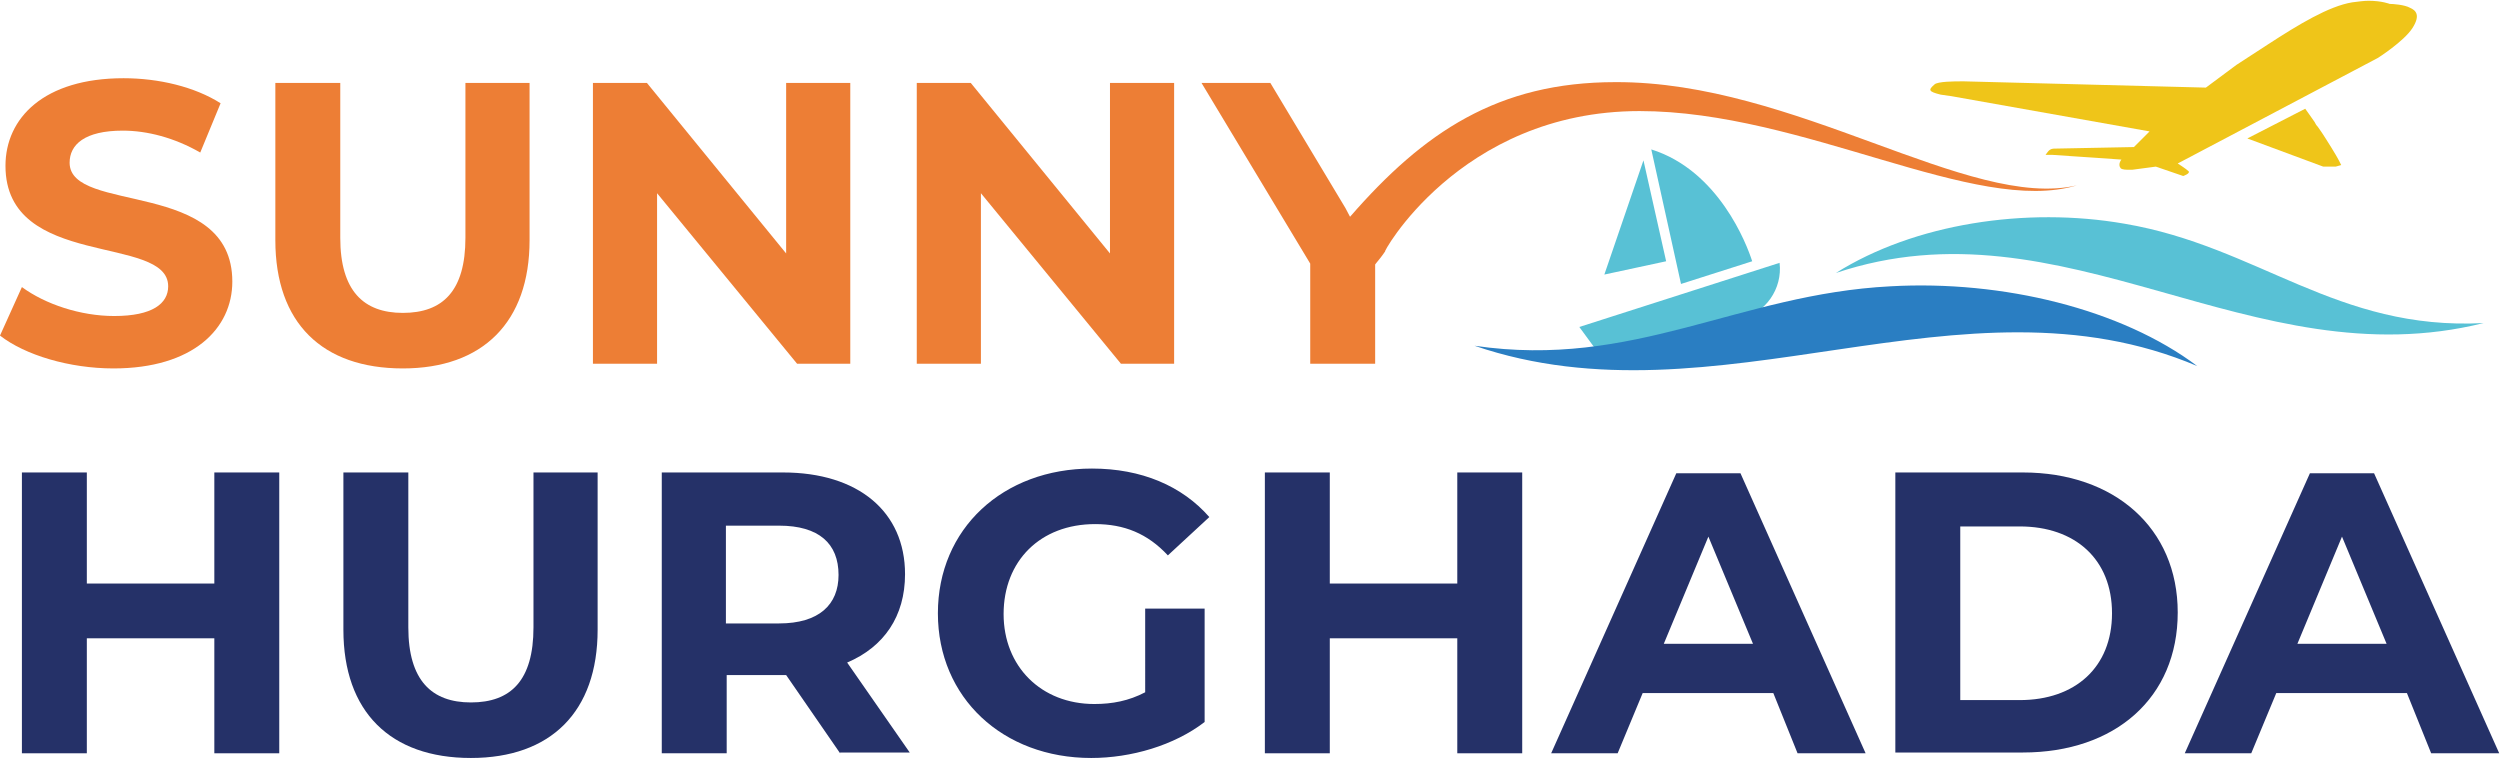
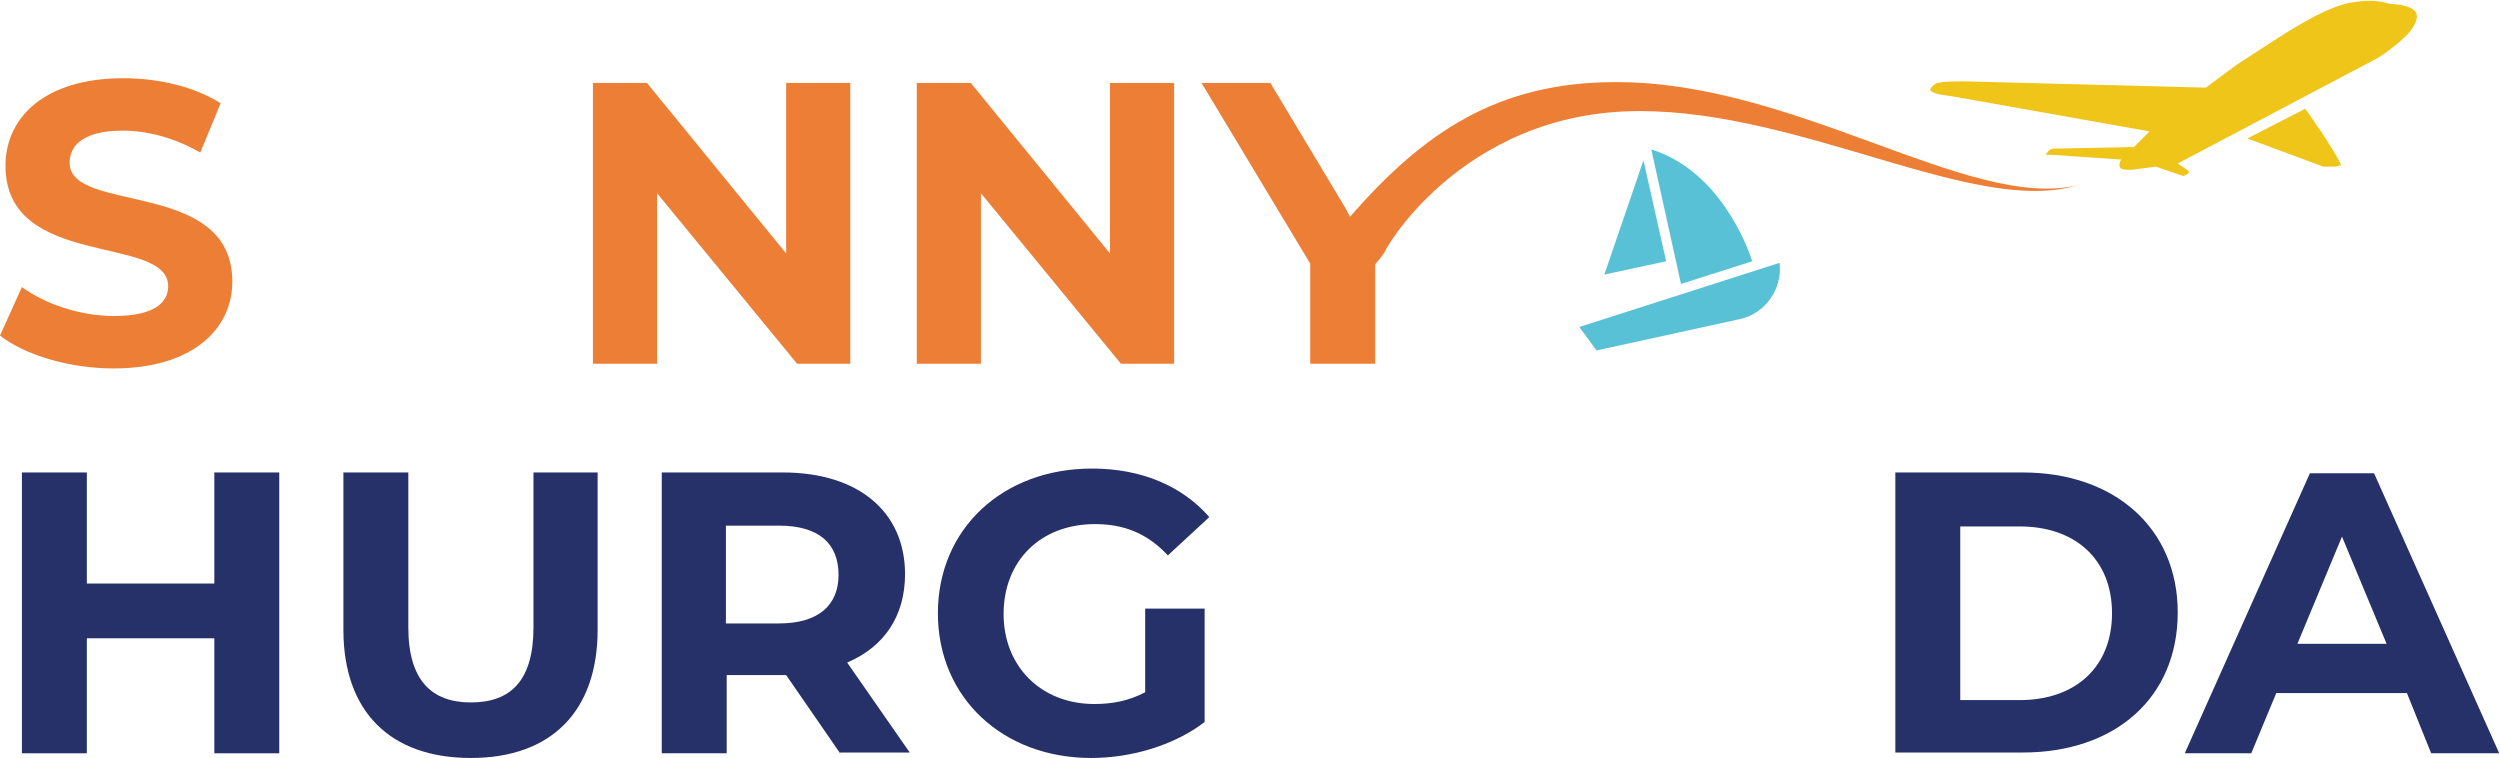
<svg xmlns="http://www.w3.org/2000/svg" version="1.1" id="Layer_1" x="0px" y="0px" viewBox="0 0 319.6 96.9" style="enable-background:new 0 0 319.6 96.9;" xml:space="preserve">
  <style type="text/css">
	.st0{fill:#ED7E35;}
	.st1{fill:#253168;}
	.st2{fill:#EFC519;}
	.st3{fill:#58C1D5;}
	.st4{fill:#2A7EC2;}
</style>
  <g>
    <path class="st0" d="M0,42.9l2.8-6.2c3,2.2,7.5,3.7,11.8,3.7c4.9,0,6.9-1.6,6.9-3.8c0-6.7-20.8-2.1-20.8-15.4   C0.7,15.1,5.6,10,15.8,10c4.5,0,9.1,1.1,12.4,3.2l-2.6,6.3c-3.3-1.9-6.8-2.8-9.9-2.8c-4.9,0-6.8,1.8-6.8,4.1   c0,6.6,20.8,2,20.8,15.2c0,6-5,11.1-15.2,11.1C8.9,47.1,3.2,45.4,0,42.9" />
-     <path class="st0" d="M35.2,30.7V10.6h8.3v19.8c0,6.8,3,9.6,8,9.6c5.1,0,8-2.8,8-9.6V10.6h8.2v20.1c0,10.5-6,16.4-16.2,16.4   C41.2,47.1,35.2,41.3,35.2,30.7" />
    <polygon class="st0" points="108.7,10.6 108.7,46.5 101.9,46.5 84,24.7 84,46.5 75.8,46.5 75.8,10.6 82.7,10.6 100.5,32.4    100.5,10.6  " />
    <polygon class="st0" points="150.1,10.6 150.1,46.5 143.3,46.5 125.4,24.7 125.4,46.5 117.2,46.5 117.2,10.6 124.1,10.6    141.9,32.4 141.9,10.6  " />
    <polygon class="st0" points="175.8,33.8 175.8,46.5 167.5,46.5 167.5,33.7 153.6,10.6 162.4,10.6 172,26.6  " />
    <polygon class="st1" points="35.7,60.4 35.7,96.3 27.4,96.3 27.4,81.6 11.1,81.6 11.1,96.3 2.8,96.3 2.8,60.4 11.1,60.4 11.1,74.6    27.4,74.6 27.4,60.4  " />
    <path class="st1" d="M43.9,80.5V60.4h8.3v19.8c0,6.8,3,9.6,8,9.6c5.1,0,8-2.8,8-9.6V60.4h8.2v20.1c0,10.5-6,16.4-16.2,16.4   C49.9,96.9,43.9,91,43.9,80.5" />
    <path class="st1" d="M107.4,96.3l-6.9-10h-0.4h-7.2v10h-8.3V60.4h15.5c9.6,0,15.6,5,15.6,13c0,5.4-2.7,9.3-7.4,11.3l8,11.5H107.4z    M99.6,67.2h-6.8v12.5h6.8c5.1,0,7.6-2.4,7.6-6.2C107.2,69.5,104.7,67.2,99.6,67.2" />
    <path class="st1" d="M146.4,77.8h7.6v14.5c-3.9,3-9.4,4.6-14.5,4.6c-11.3,0-19.6-7.7-19.6-18.5s8.3-18.5,19.7-18.5   c6.3,0,11.5,2.2,15,6.2l-5.3,4.9c-2.6-2.8-5.6-4-9.3-4c-7,0-11.7,4.7-11.7,11.5c0,6.7,4.8,11.5,11.6,11.5c2.3,0,4.4-0.4,6.5-1.5   V77.8z" />
-     <polygon class="st1" points="194.6,60.4 194.6,96.3 186.3,96.3 186.3,81.6 170,81.6 170,96.3 161.7,96.3 161.7,60.4 170,60.4    170,74.6 186.3,74.6 186.3,60.4  " />
-     <path class="st1" d="M226.7,88.6H210l-3.2,7.7h-8.5l16-35.8h8.2l16,35.8h-8.7L226.7,88.6z M224.1,82.3l-5.7-13.7l-5.7,13.7H224.1z" />
    <path class="st1" d="M242.3,60.4h16.3c11.7,0,19.8,7.1,19.8,17.9c0,10.9-8,17.9-19.8,17.9h-16.3V60.4z M258.2,89.5   c7.1,0,11.8-4.2,11.8-11.1c0-6.9-4.7-11.1-11.8-11.1h-7.6v22.2H258.2z" />
    <path class="st1" d="M307.7,88.6H291l-3.2,7.7h-8.5l16-35.8h8.2l16,35.8h-8.7L307.7,88.6z M305.1,82.3l-5.7-13.7l-5.7,13.7H305.1z" />
    <path class="st2" d="M287.3,17.7l7.4-3.8c0.3,0.4,0.7,1,1.2,1.7c0.1,0.2,0.2,0.4,0.4,0.6c0.8,1.1,1.3,2,1.7,2.6   c1,1.6,1.3,2.3,1.3,2.3l-0.7,0.2h-0.2h-0.1h-0.1H298h-0.1h-0.2h-0.1h-0.1h-0.1h-0.1h-0.1h-0.2c0.1,0,0.1,0,0,0c0.1,0,0,0,0,0   L287.3,17.7z" />
    <path class="st2" d="M247.3,10.8c0.4-0.4,2.6-0.4,3.5-0.4h0.3l30.9,0.8l3.9-2.9l4-2.6c4-2.6,7.8-4.9,10.8-5.4   c0.8-0.1,1.5-0.2,2.1-0.2c1.7,0,2.7,0.4,2.7,0.4c0.4,0,1.9,0.1,2.6,0.5c0.7,0.3,1.4,0.9,0.3,2.6c-1.1,1.7-4.4,3.8-4.4,3.8   l-25.6,13.5c0,0,1.1,0.7,1.4,1c0.2,0.3-0.7,0.6-0.7,0.6l-3.5-1.2c0,0-2.3,0.3-3,0.4h-0.4c-0.4,0-0.9,0-1.1-0.2   c-0.4-0.5,0.1-1.1,0.1-1.1l-8.8-0.6h-0.9l0.3-0.4c0.3-0.4,0.7-0.4,0.8-0.4l10.2-0.2l2-2l-25.3-4.5l-1.4-0.2   C246.5,11.7,246.5,11.5,247.3,10.8" />
    <path class="st0" d="M265.5,23.7c-13,3.9-34.9-9.5-55.9-9.5c-23.2,0-33.2,18.8-32.5,17.9c-0.4,0.6-0.8,1.1-1.3,1.7   c-2.1,2.7-4.7-4.9-3.2-6.1c9.4-10.8,18.9-17.2,33.9-17.2C229.5,10.4,251.7,26.9,265.5,23.7" />
-     <path class="st3" d="M317.5,41.3c-18.8,1-28.8-9.8-45.9-12.7c-12.6-2.2-26.9,0-36.9,6.3C263.9,25.1,287.8,48.7,317.5,41.3" />
    <path class="st3" d="M214.9,36.3l9.1-2.9c-0.7-2.2-4.3-11.6-12.9-14.3L214.9,36.3z M201.9,41.8l2.2,3l18.3-4   c3.3-0.7,5.5-3.9,5.1-7.2L201.9,41.8z M210.1,20.5l-5,14.6l7.9-1.7L210.1,20.5z" />
-     <path class="st4" d="M188.5,44.2c31,10.6,62.3-10.2,92.4,2.6c-9.7-7.3-24.9-11-39.2-10.2C222.2,37.6,208.9,47.2,188.5,44.2" />
  </g>
</svg>